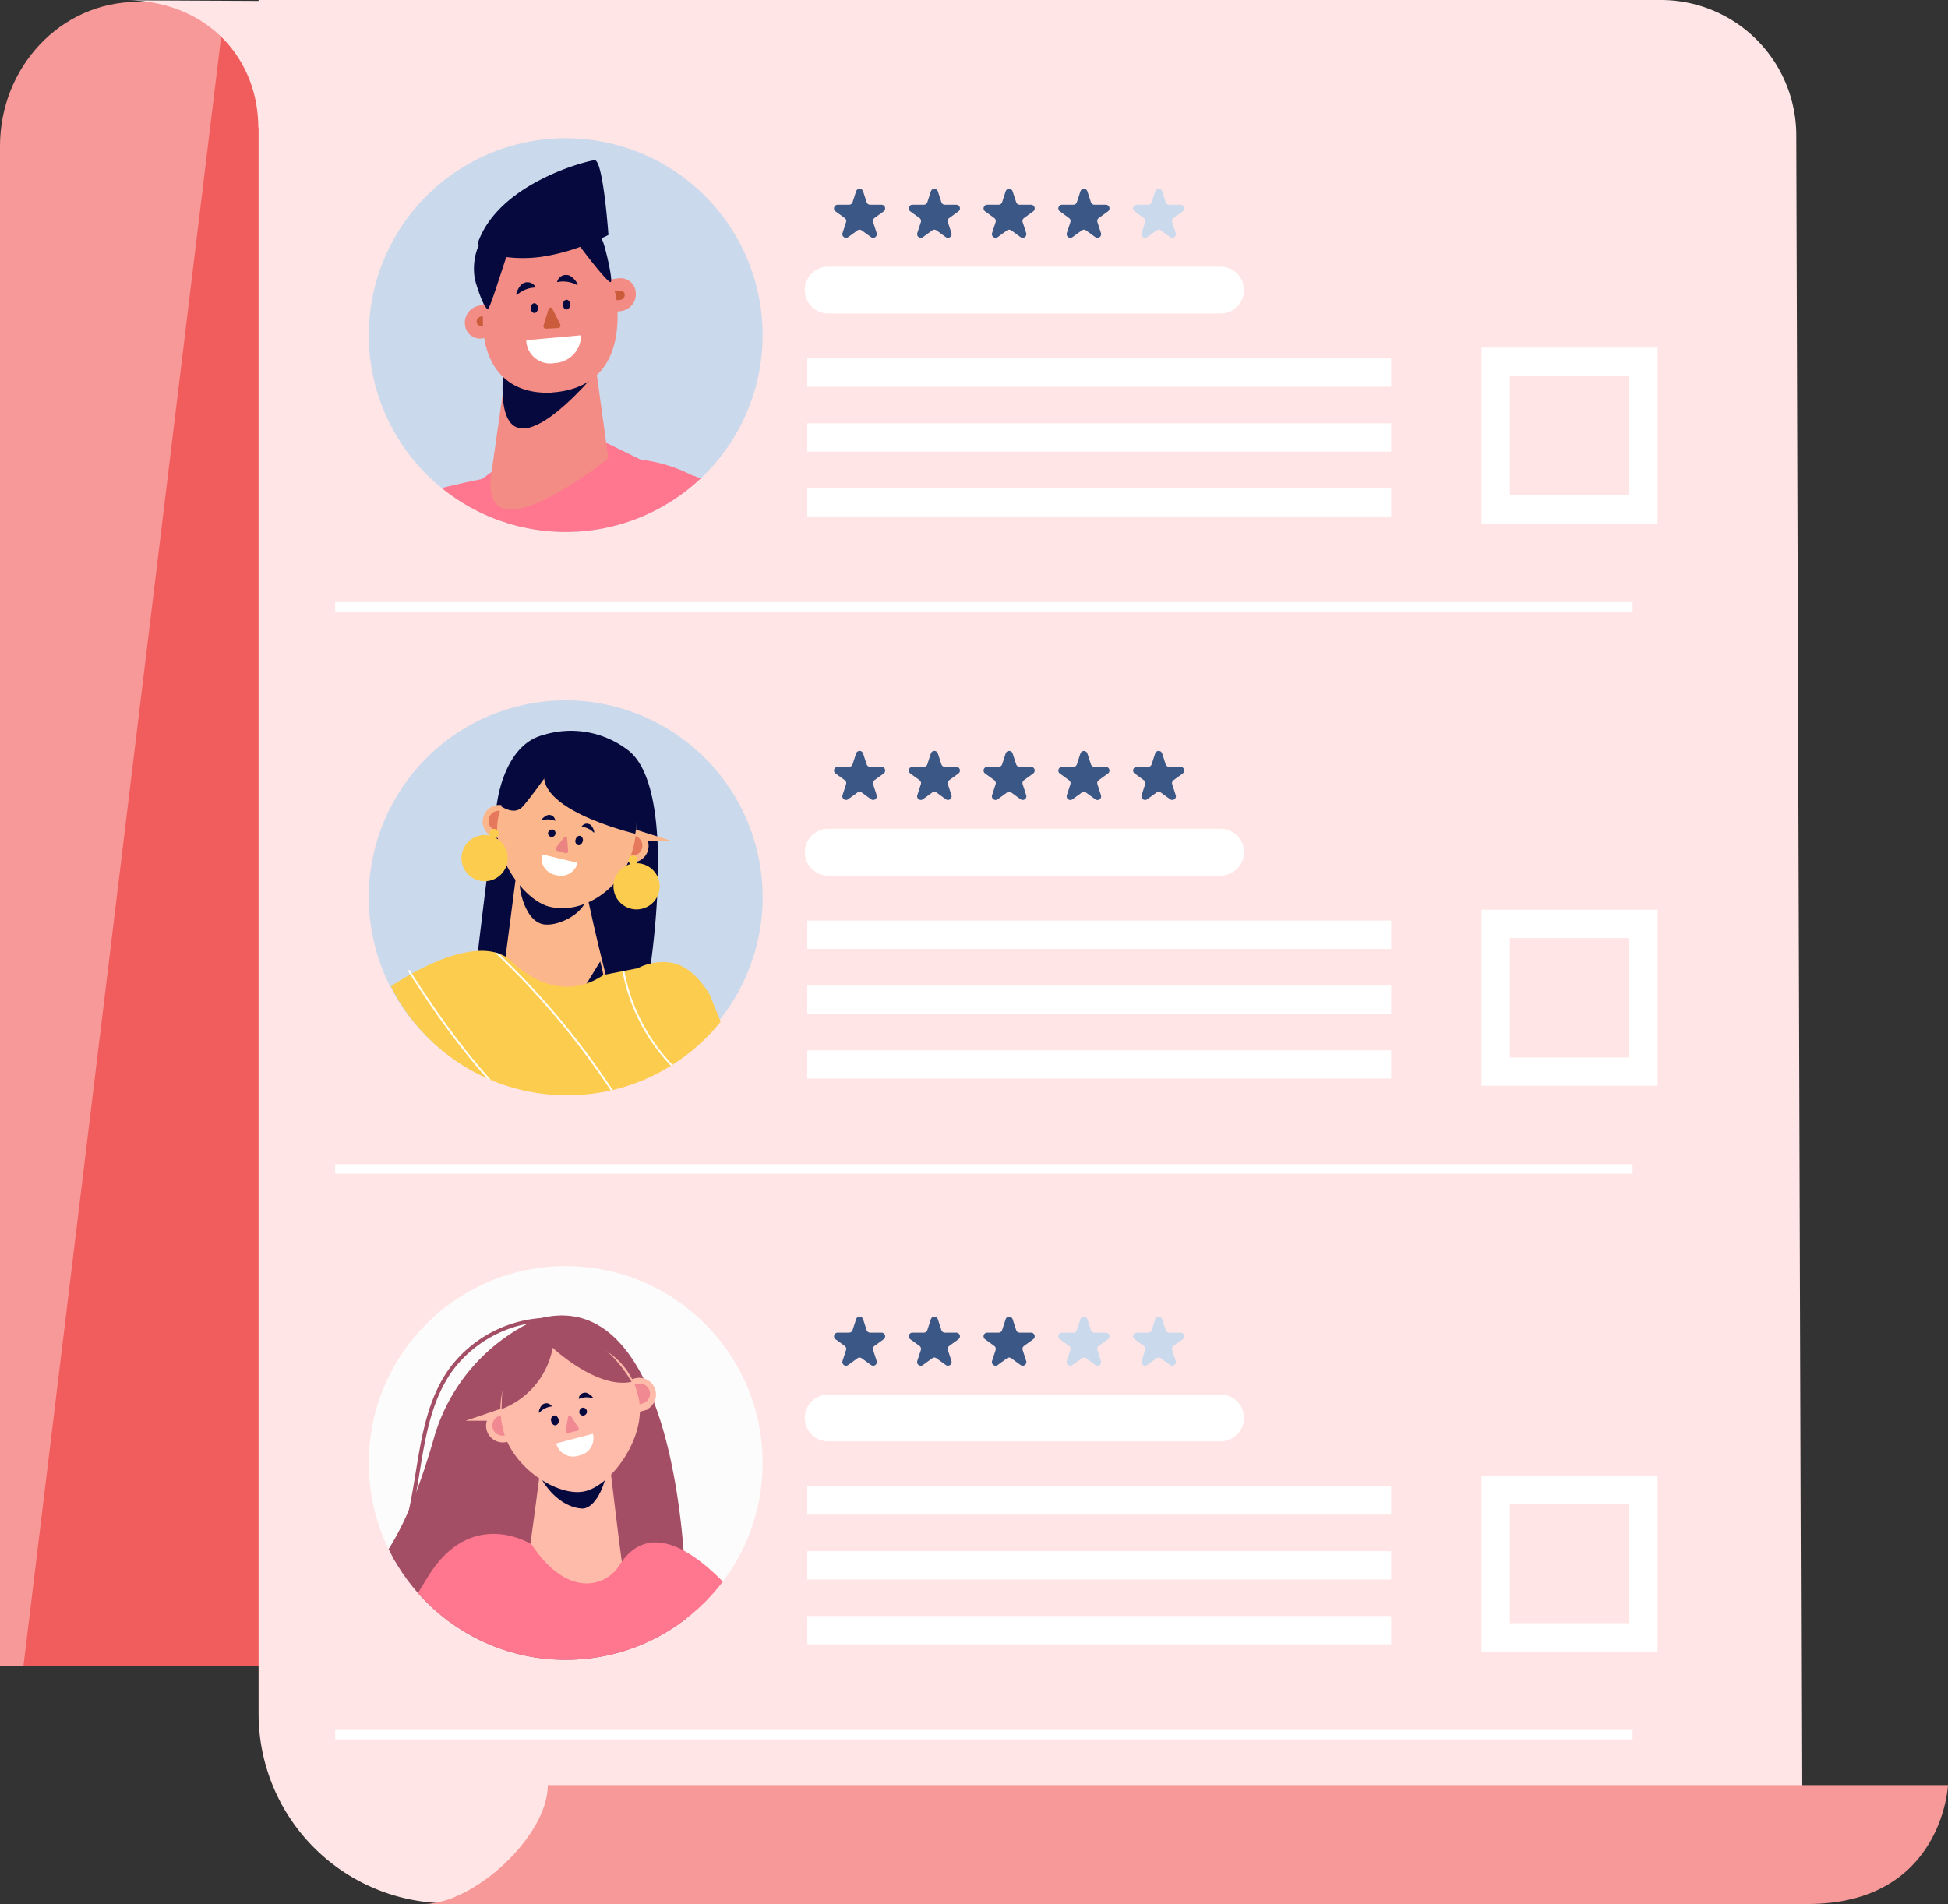
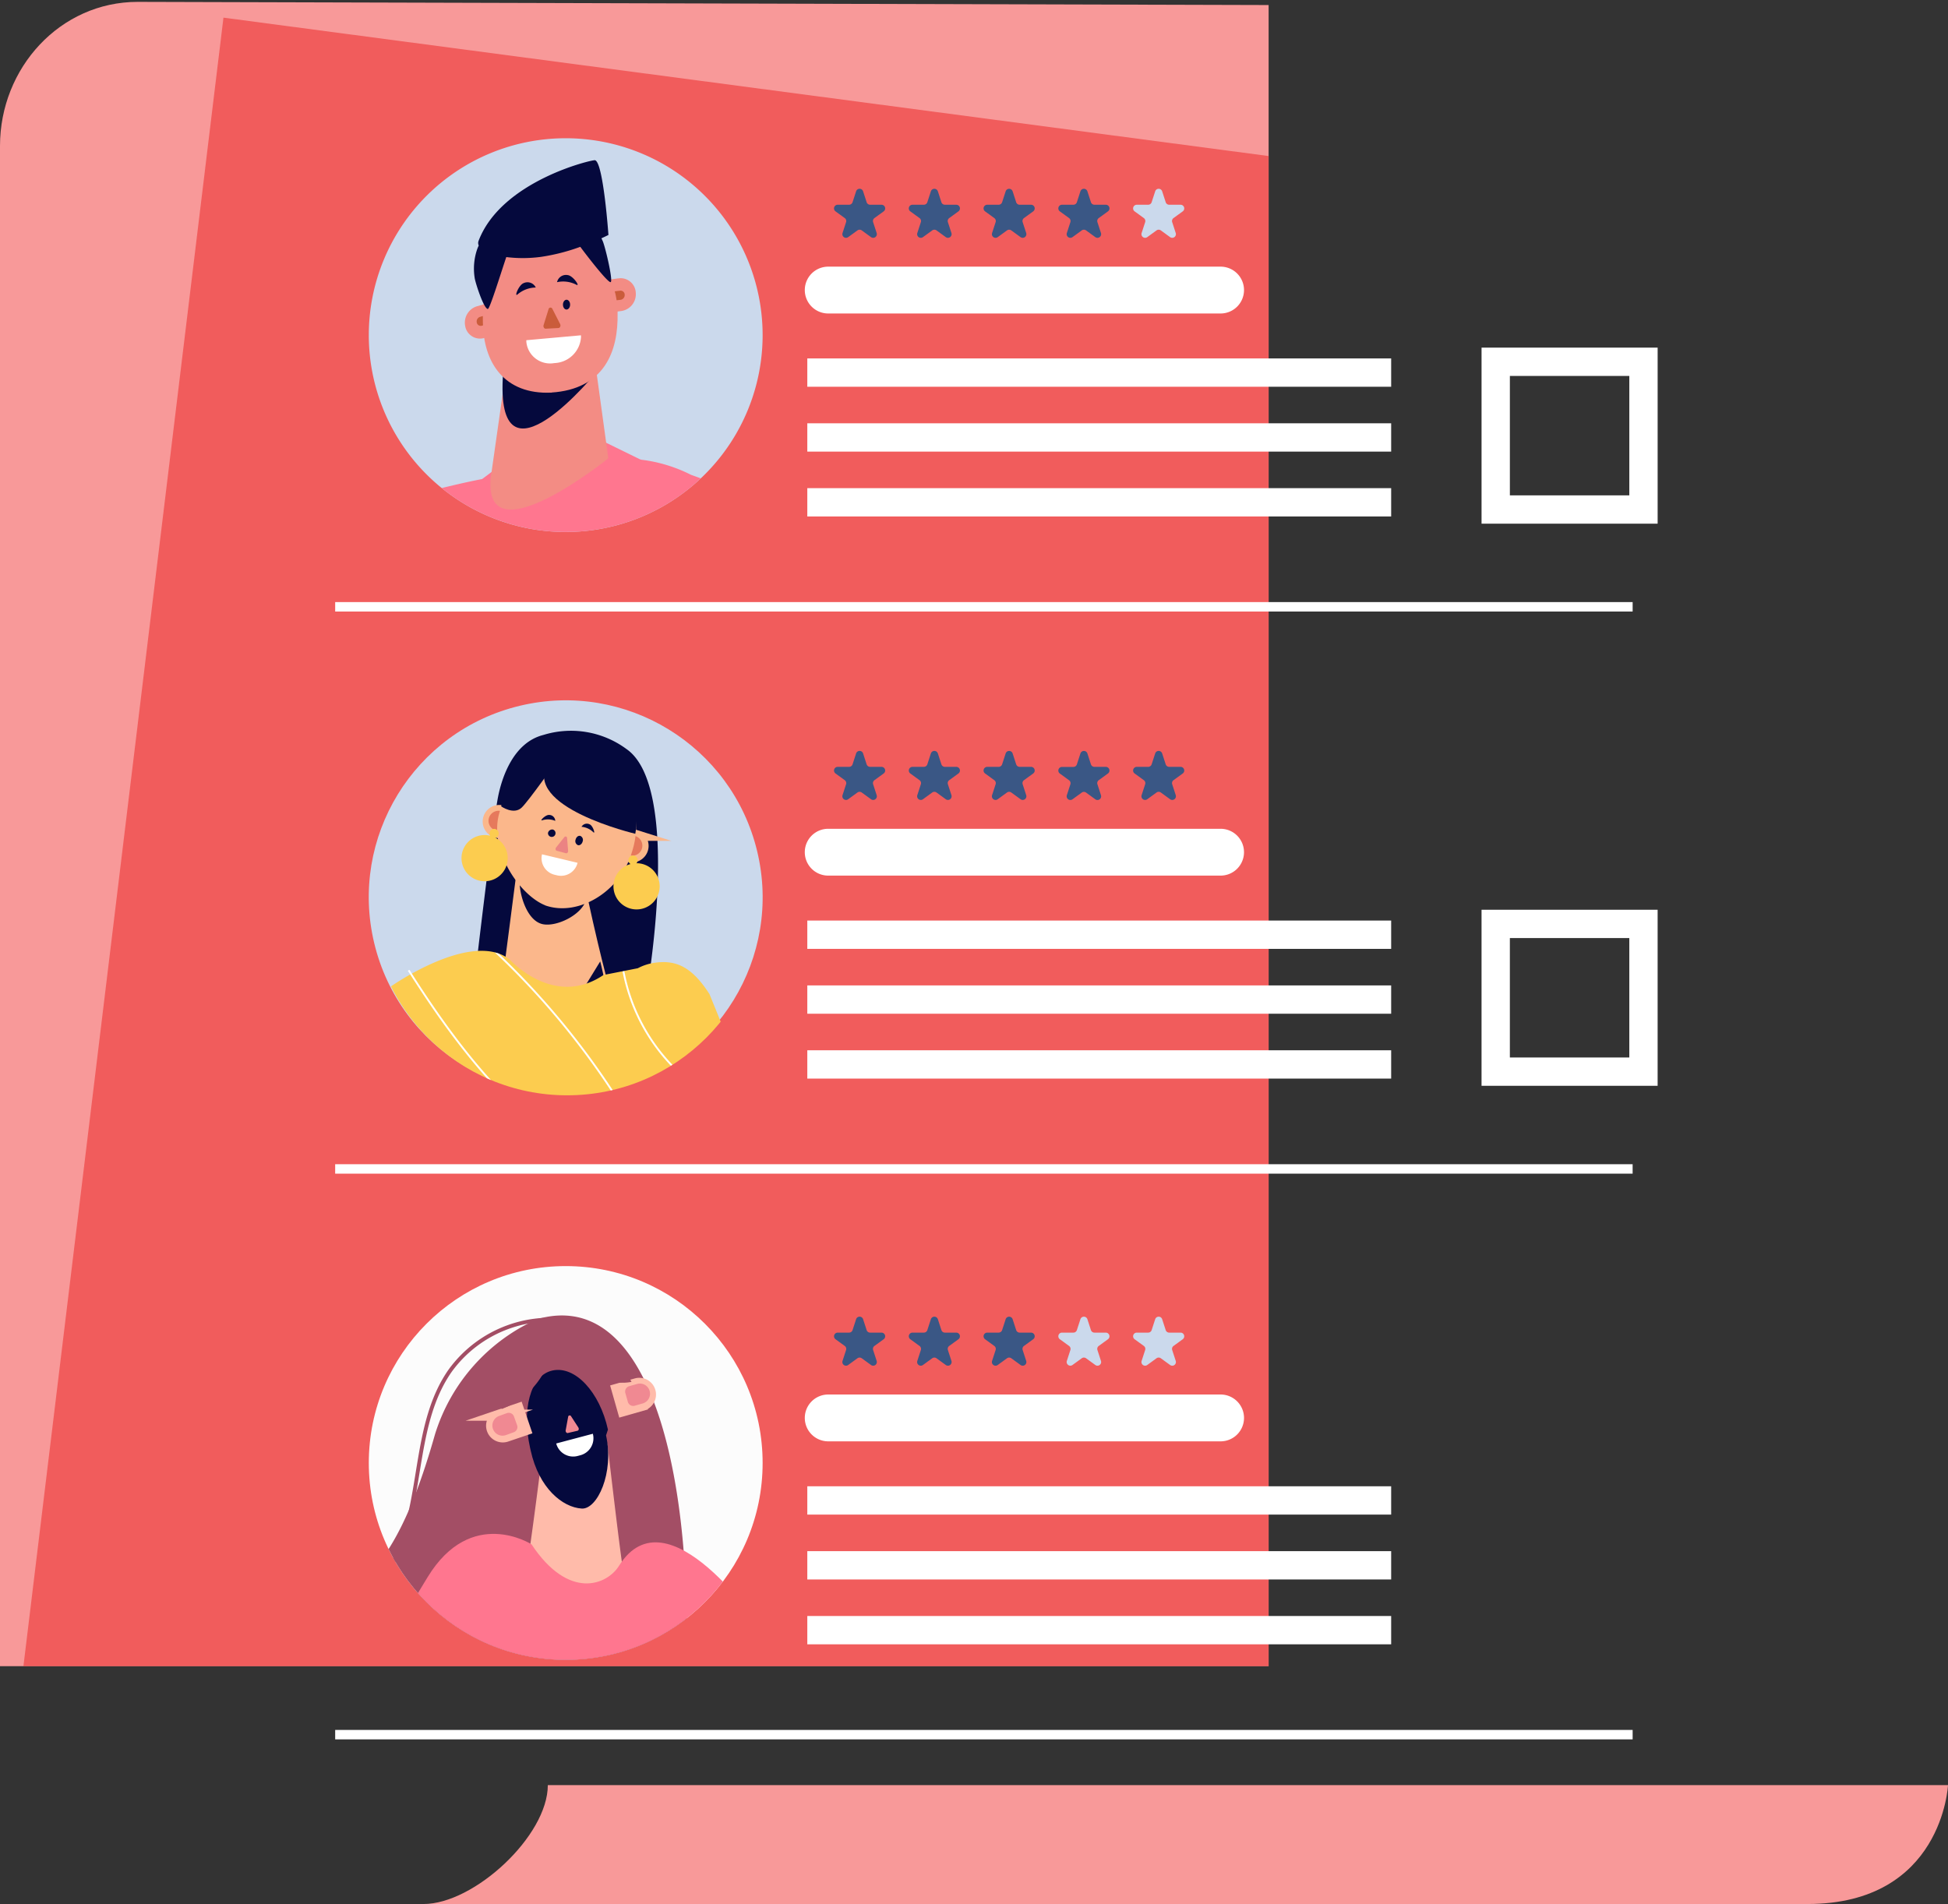
<svg xmlns="http://www.w3.org/2000/svg" width="206.383" height="201.762" viewBox="0 0 206.383 201.762">
  <rect x="0" y="0" width="206.383" height="201.762" fill="#333333" stroke="none" />
  <defs>
    <clipPath id="clip-path">
      <path id="Path_666" data-name="Path 666" d="M280.965,131.684A20.862,20.862,0,1,0,260.1,152.547,20.862,20.862,0,0,0,280.965,131.684Z" transform="translate(-239.241 -110.823)" fill="none" />
    </clipPath>
    <clipPath id="clip-path-2">
      <circle id="Ellipse_308" data-name="Ellipse 308" cx="20.862" cy="20.862" r="20.862" fill="none" />
    </clipPath>
    <clipPath id="clip-path-3">
      <path id="Path_697" data-name="Path 697" d="M281.223,278.351l-5.266-12.958c-1.818-2.829-3.485-3.643-5.746-3.33a5.419,5.419,0,0,0-1.849.588l-3.639.717c-5.261,3.566-9.938-1.643-9.938-1.643-4.026-3.178-14.087,2.89-14.087,2.89l2.433,5.586s3.708,13.879,3.732,14.347c.229,4.355-.05,11.927.01,11.812s23.411,3,23.591,2.657.212-2.966.636-12.5c.056-1.253.079-2.493.078-3.713Z" transform="translate(-240.698 -260.805)" fill="none" />
    </clipPath>
  </defs>
  <g id="Group_528" data-name="Group 528" transform="translate(-171.184 -85.308)">
    <g id="Group_472" data-name="Group 472" transform="translate(171.184 85.506)">
      <path id="Path_644" data-name="Path 644" d="M305.59,262.016H171.184v-161.1c0-8.244,6.347-15.263,14.591-15.263l119.815.336Z" transform="translate(-171.184 -85.653)" fill="#f89999" />
      <path id="Path_645" data-name="Path 645" d="M175.507,263.256H307.431V103.232L196.7,88.566Z" transform="translate(-173.025 -86.894)" fill="#ec3d3d" opacity="0.65" />
    </g>
    <g id="Group_527" data-name="Group 527" transform="translate(184.421 85.308)">
-       <path id="Path_646" data-name="Path 646" d="M371.313,99.661A14.353,14.353,0,0,0,356.96,85.308H208.4v.1l-14.165-.072c8.655,0,14.13,6.11,14.13,13.491l.034-.041V266.9A20.094,20.094,0,0,0,228.5,286.994H337.44l34.463-.479Z" transform="translate(-194.24 -85.308)" fill="#ffe5e5" />
      <g id="Group_487" data-name="Group 487" transform="translate(22.274 14.649)">
        <g id="Group_485" data-name="Group 485" transform="translate(3.562)">
          <path id="Path_647" data-name="Path 647" d="M280.965,131.684A20.862,20.862,0,1,0,260.1,152.547,20.862,20.862,0,0,0,280.965,131.684Z" transform="translate(-239.241 -110.823)" fill="#cbd9ec" />
          <g id="Group_484" data-name="Group 484">
            <g id="Group_483" data-name="Group 483" clip-path="url(#clip-path)">
              <g id="Group_482" data-name="Group 482" transform="translate(-13.605 2.328)">
                <g id="Group_474" data-name="Group 474" transform="translate(0 8.023)">
                  <path id="Path_648" data-name="Path 648" d="M357.1,145.959c.213-1.291.321-2.071.321-2.071s.824-7.478-2.446-12.338c-.479-.712,1.03,1.5,1.03,1.5a24.425,24.425,0,0,0-2.659-3.372c-.518-.252,1.431,3.229,1.431,3.229s-2.156-3.717-2.783-3.669,1.076,4.349,1.076,4.349-1.308-4.732-1.937-4.734c-.7,0,.417,11.141-.8,9.825-.405-.438-2.181-3.483-3.081-3.3s3.31,7.035,3.31,7.035h0a1.17,1.17,0,0,1-.088.761Z" transform="translate(-271.581 -128.854)" fill="#f38c84" />
                  <g id="Group_473" data-name="Group 473" transform="translate(0 14.097)">
                    <path id="Path_649" data-name="Path 649" d="M293.849,153.409l-3.049,8.025c-2.078,5.183-7.3,10.529-12.116,8.779l-15.4-5.587a15.836,15.836,0,0,0-5.27-1.6c-.108-.038-.171-.059-.171-.059l-4.217-2.066-9.208,1.74-3.264,2.434c-8.2,1.569-25.606,7.082-25.606,7.082a32.309,32.309,0,0,1,6.7,7.184s-.676,1.107-1.617,2.656c2.463,3.1,5.194,6.3,9.548,8.2,1,.437,3.027.917,4.267,1.294l-3.125,32.393,33.932.547s5.173-23.047,6.163-37.786l.605.228c7.919,2.779,16.639-.043,22.631-6.821,4.89-5.53,7.3-23.273,7.3-23.273Z" transform="translate(-215.544 -153.409)" fill="#ff768f" />
                    <path id="Path_650" data-name="Path 650" d="M238.218,210.725c-1.24-.377-3.271-.857-4.267-1.294-4.354-1.908-7.085-5.1-9.548-8.2.942-1.548,1.617-2.656,1.617-2.656Z" transform="translate(-219.317 -172.643)" fill="#ff768f" opacity="0.2" />
                    <path id="Path_651" data-name="Path 651" d="M296.561,211.358l-21.983,37.607,15.816.145S295.787,224.116,296.561,211.358Z" transform="translate(-240.685 -178.088)" fill="#ff768f" opacity="0.2" />
                    <line id="Line_383" data-name="Line 383" x2="8.913" y2="4.13" transform="translate(76.5 4.793)" fill="#ff768f" />
                  </g>
                </g>
                <g id="Group_481" data-name="Group 481" transform="translate(24.348)">
                  <g id="Group_475" data-name="Group 475" transform="translate(2.138 10.88)">
                    <path id="Path_652" data-name="Path 652" d="M272.794,152.448l1.378,10.021s-13.241,10.673-12.462,2.091l1.676-11.76Z" transform="translate(-261.677 -141.758)" fill="#f38c84" />
                    <path id="Path_653" data-name="Path 653" d="M272.87,134.146l1.16,11.071s-11.021,13.656-10.052.309l2.342-11.7Z" transform="translate(-262.632 -133.829)" fill="#05093d" />
                  </g>
                  <g id="Group_480" data-name="Group 480">
                    <g id="Group_478" data-name="Group 478" transform="translate(0 6.435)">
                      <g id="Group_476" data-name="Group 476" transform="translate(0 9.048)">
                        <path id="Path_654" data-name="Path 654" d="M258.82,142.387l1.912-.539.445,2.279-1.912.539a1.029,1.029,0,0,1-1.289-.839h0A1.252,1.252,0,0,1,258.82,142.387Z" transform="translate(-257.953 -141.848)" fill="#f38c84" stroke="#f38c84" stroke-miterlimit="10" stroke-width="1.13" />
                        <path id="Path_655" data-name="Path 655" d="M259.5,143.625l.79-.223.184.941-.789.223a.425.425,0,0,1-.532-.347h0A.516.516,0,0,1,259.5,143.625Z" transform="translate(-258.458 -142.51)" fill="#ca5c3b" />
                      </g>
                      <g id="Group_477" data-name="Group 477" transform="translate(13.864 6.631)">
                        <path id="Path_656" data-name="Path 656" d="M284.21,139.985l-1.949.265-.161-2.339,1.949-.265a1.049,1.049,0,0,1,1.167,1.022h0A1.231,1.231,0,0,1,284.21,139.985Z" transform="translate(-282.101 -137.637)" fill="#f38c84" stroke="#f38c84" stroke-miterlimit="10" stroke-width="1.13" />
                        <path id="Path_657" data-name="Path 657" d="M285.037,138.954l-.805.095.052.967.805-.095a.507.507,0,0,0,.423-.537h0A.434.434,0,0,0,285.037,138.954Z" transform="translate(-283.009 -138.196)" fill="#ca5c3b" />
                      </g>
                      <path id="Path_658" data-name="Path 658" d="M267.942,143.706l-.042.011c-4.6.193-6.549-2.9-6.625-6.817l-.006-.3c-.075-3.915,2.049-10.176,5.677-10.462l-.01-.041c3.628-.285,7.4,5.555,7.472,9.471l.006.3C274.489,139.783,273.1,143.374,267.942,143.706Z" transform="translate(-259.364 -126.087)" fill="#f38c84" stroke="#f38c84" stroke-miterlimit="10" stroke-width="1.13" />
                    </g>
                    <g id="Group_479" data-name="Group 479" transform="translate(4.883 12.165)">
                      <path id="Path_659" data-name="Path 659" d="M271.278,150.141h-.005a2.526,2.526,0,0,1-2.959-2.236l-.005-.188,5.789-.52.005.189A2.936,2.936,0,0,1,271.278,150.141Z" transform="translate(-267.247 -140.808)" fill="#fff" />
-                       <path id="Path_660" data-name="Path 660" d="M269.89,141.791c0,.286-.168.518-.377.519s-.38-.23-.381-.516.168-.518.377-.52S269.889,141.5,269.89,141.791Z" transform="translate(-267.597 -138.285)" fill="#05093d" />
                      <path id="Path_661" data-name="Path 661" d="M275.828,141.152c0,.286-.172.518-.381.518s-.378-.234-.377-.521.172-.519.381-.518S275.83,140.865,275.828,141.152Z" transform="translate(-270.126 -138.011)" fill="#05093d" />
                      <path id="Path_662" data-name="Path 662" d="M273.061,144.247l-1.346.071c-.166.009-.287-.195-.228-.383l.524-1.679a.212.212,0,0,1,.406-.04l.821,1.608C273.332,144.005,273.234,144.237,273.061,144.247Z" transform="translate(-268.594 -138.629)" fill="#ca5c3b" />
                      <path id="Path_663" data-name="Path 663" d="M266.59,138.7c-.373.322.116-1,.65-1.2a.973.973,0,0,1,1.284.468A3.035,3.035,0,0,0,266.59,138.7Z" transform="translate(-266.459 -136.642)" fill="#05093d" />
                      <path id="Path_664" data-name="Path 664" d="M276.029,137.1c.436.23-.34-.946-.906-1.021a.971.971,0,0,0-1.144.748A3.037,3.037,0,0,1,276.029,137.1Z" transform="translate(-269.661 -136.068)" fill="#05093d" />
                    </g>
                    <path id="Path_665" data-name="Path 665" d="M272.289,123.447c-.044-.1-.091-.2-.137-.293.466-.212.744-.354.744-.354s-.547-7.8-1.436-7.921c-.349-.047-9.91,2.2-12.322,8.546a.616.616,0,0,0,.017.493c-.06.127-.116.255-.164.388a6.329,6.329,0,0,0-.265,3.059c.068.481.942,3.234,1.391,3.278.2.02,1.3-3.541,1.955-5.5a14.422,14.422,0,0,0,3.678-.022,20.955,20.955,0,0,0,4.164-1.064c.923,1.244,2.871,3.731,3.2,3.743S272.579,124.121,272.289,123.447Z" transform="translate(-258.25 -114.879)" fill="#05093d" />
                  </g>
                </g>
              </g>
            </g>
          </g>
        </g>
        <g id="Group_486" data-name="Group 486" transform="translate(52.85 5.359)">
          <path id="Path_667" data-name="Path 667" d="M328.172,120.426l.374,1.151a.389.389,0,0,0,.369.269h1.21a.388.388,0,0,1,.228.7l-.978.711a.387.387,0,0,0-.141.434l.374,1.15a.389.389,0,0,1-.6.435l-.979-.711a.387.387,0,0,0-.456,0l-.979.711a.389.389,0,0,1-.6-.435l.374-1.15a.387.387,0,0,0-.141-.434l-.979-.711a.388.388,0,0,1,.229-.7h1.209a.389.389,0,0,0,.37-.269l.374-1.151A.389.389,0,0,1,328.172,120.426Z" transform="translate(-325.091 -120.158)" fill="#3a5785" />
          <path id="Path_668" data-name="Path 668" d="M341.969,120.426l.374,1.151a.389.389,0,0,0,.369.269h1.21a.388.388,0,0,1,.229.7l-.978.711a.387.387,0,0,0-.141.434l.374,1.15a.389.389,0,0,1-.6.435l-.979-.711a.387.387,0,0,0-.456,0l-.978.711a.389.389,0,0,1-.6-.435l.374-1.15a.389.389,0,0,0-.141-.434l-.979-.711a.388.388,0,0,1,.228-.7h1.21a.389.389,0,0,0,.369-.269l.374-1.151A.389.389,0,0,1,341.969,120.426Z" transform="translate(-330.967 -120.158)" fill="#3a5785" />
          <path id="Path_669" data-name="Path 669" d="M355.767,120.426l.374,1.151a.389.389,0,0,0,.369.269h1.21a.388.388,0,0,1,.228.7l-.978.711a.389.389,0,0,0-.141.434l.374,1.15a.389.389,0,0,1-.6.435l-.978-.711a.387.387,0,0,0-.456,0l-.979.711a.389.389,0,0,1-.6-.435l.374-1.15a.387.387,0,0,0-.141-.434l-.978-.711a.388.388,0,0,1,.229-.7h1.209a.389.389,0,0,0,.37-.269l.374-1.151A.389.389,0,0,1,355.767,120.426Z" transform="translate(-336.843 -120.158)" fill="#3a5785" />
          <path id="Path_670" data-name="Path 670" d="M369.564,120.426l.374,1.151a.389.389,0,0,0,.37.269h1.209a.388.388,0,0,1,.229.7l-.979.711a.387.387,0,0,0-.141.434l.374,1.15a.389.389,0,0,1-.6.435l-.979-.711a.387.387,0,0,0-.456,0l-.978.711a.389.389,0,0,1-.6-.435l.374-1.15a.389.389,0,0,0-.141-.434l-.978-.711a.388.388,0,0,1,.228-.7h1.21a.389.389,0,0,0,.369-.269l.374-1.151A.389.389,0,0,1,369.564,120.426Z" transform="translate(-342.719 -120.158)" fill="#3a5785" />
          <path id="Path_671" data-name="Path 671" d="M383.361,120.426l.374,1.151a.39.39,0,0,0,.37.269h1.209a.388.388,0,0,1,.229.7l-.978.711a.388.388,0,0,0-.141.434l.374,1.15a.389.389,0,0,1-.6.435l-.978-.711a.388.388,0,0,0-.457,0l-.978.711a.389.389,0,0,1-.6-.435l.374-1.15a.388.388,0,0,0-.141-.434l-.978-.711a.388.388,0,0,1,.228-.7h1.21a.389.389,0,0,0,.369-.269l.374-1.151A.388.388,0,0,1,383.361,120.426Z" transform="translate(-348.595 -120.158)" fill="#cbd9ec" />
        </g>
        <path id="Rectangle_1548" data-name="Rectangle 1548" d="M2.481,0H44.052a2.481,2.481,0,0,1,2.481,2.481v0a2.482,2.482,0,0,1-2.482,2.482H2.481A2.481,2.481,0,0,1,0,2.482v0A2.481,2.481,0,0,1,2.481,0Z" transform="translate(49.754 13.607)" fill="#fff" />
        <rect id="Rectangle_1549" data-name="Rectangle 1549" width="15.655" height="15.655" transform="translate(122.954 23.688)" fill="none" stroke="#fff" stroke-miterlimit="10" stroke-width="3" />
        <line id="Line_384" data-name="Line 384" x2="137.461" transform="translate(0 49.652)" fill="none" stroke="#fff" stroke-miterlimit="10" stroke-width="1" />
        <line id="Line_385" data-name="Line 385" x2="61.858" transform="translate(50.02 24.833)" fill="none" stroke="#fff" stroke-miterlimit="10" stroke-width="3" />
        <line id="Line_386" data-name="Line 386" x2="61.858" transform="translate(50.02 31.706)" fill="none" stroke="#fff" stroke-miterlimit="10" stroke-width="3" />
        <line id="Line_387" data-name="Line 387" x2="61.858" transform="translate(50.02 38.579)" fill="none" stroke="#fff" stroke-miterlimit="10" stroke-width="3" />
      </g>
      <g id="Group_511" data-name="Group 511" transform="translate(21.543 69.922)">
        <g id="Group_509" data-name="Group 509" transform="translate(0 0)">
          <circle id="Ellipse_307" data-name="Ellipse 307" cx="20.862" cy="20.862" r="20.862" transform="translate(0 9.737) rotate(-13.496)" fill="#cbd9ec" />
          <g id="Group_508" data-name="Group 508" transform="translate(4.445 4.42)">
            <g id="Group_507" data-name="Group 507" clip-path="url(#clip-path-2)">
              <g id="Group_506" data-name="Group 506" transform="translate(0.684 3.116)">
                <g id="Group_505" data-name="Group 505">
                  <g id="Group_499" data-name="Group 499" transform="translate(8.985)">
                    <g id="Group_488" data-name="Group 488" transform="translate(1.508)">
                      <path id="Path_672" data-name="Path 672" d="M261.353,227.139c.4-1.976,1.592-5.679,4.786-6.49a9.891,9.891,0,0,1,8.816,1.5c5.811,4.035,2.26,24.859,2.26,24.859s-2.191,4.745-18.242-1.453C258.974,245.558,260.82,229.752,261.353,227.139Z" transform="translate(-258.974 -220.226)" fill="#05093d" />
                    </g>
                    <g id="Group_489" data-name="Group 489" transform="translate(4.824 14.128)">
                      <path id="Path_673" data-name="Path 673" d="M266.435,245.3s-1.533,11.947-1.685,12.907c0,0,5.178,6.175,10.475.865,0,0-.9-2.9-2.526-10.357Z" transform="translate(-264.75 -245.033)" fill="#fbb78b" stroke="#fbb78b" stroke-linecap="round" stroke-linejoin="round" stroke-width="1.204" />
                      <path id="Path_674" data-name="Path 674" d="M274.966,269.287s-.5,2.533,4.793-2.778c0,0-.435-2.4-.79-3.751Z" transform="translate(-269.096 -252.467)" fill="#05093d" />
                      <path id="Path_675" data-name="Path 675" d="M274.093,248.625c-.431,1.562-3.1,2.866-4.577,2.553-1.8-.382-2.6-3.587-2.427-4.91.142-1.113,3.223-1.711,4.677-1.31A3.253,3.253,0,0,1,274.093,248.625Z" transform="translate(-265.737 -244.833)" fill="#05093d" />
                    </g>
                    <g id="Group_494" data-name="Group 494" transform="translate(2.826 3.468)">
                      <g id="Group_492" data-name="Group 492">
                        <g id="Group_490" data-name="Group 490" transform="translate(0 4.957)">
                          <path id="Path_676" data-name="Path 676" d="M262.647,234.917l2.074.362-.4,2.312-2.074-.362a1.174,1.174,0,0,1-.954-1.358h0A1.173,1.173,0,0,1,262.647,234.917Z" transform="translate(-261.271 -234.899)" fill="#fbb78b" stroke="#fbb78b" stroke-miterlimit="10" stroke-width="1.171" />
                          <path id="Path_677" data-name="Path 677" d="M262.915,235.971l.857.149-.167.955-.857-.15a.485.485,0,0,1-.394-.561h0A.484.484,0,0,1,262.915,235.971Z" transform="translate(-261.73 -235.352)" fill="#e6795c" stroke="#e6795c" stroke-miterlimit="10" stroke-width="1.159" />
                        </g>
                        <g id="Group_491" data-name="Group 491" transform="translate(12.882 6.955)">
                          <path id="Path_678" data-name="Path 678" d="M285.717,241.251l-2.008-.632.7-2.238,2.008.632a1.173,1.173,0,0,1,.767,1.471h0A1.174,1.174,0,0,1,285.717,241.251Z" transform="translate(-283.709 -238.38)" fill="#fbb78b" stroke="#fbb78b" stroke-miterlimit="10" stroke-width="1.171" />
                          <path id="Path_679" data-name="Path 679" d="M287.3,240.387l-.824-.275-.307.919.824.274a.483.483,0,0,0,.613-.306h0A.484.484,0,0,0,287.3,240.387Z" transform="translate(-284.757 -239.118)" fill="#e6795c" stroke="#e6795c" stroke-miterlimit="10" stroke-width="1.159" />
                        </g>
                        <path id="Path_680" data-name="Path 680" d="M273.094,226.6h0c3.727,1.182,5.192,5.062,4.01,8.789l-.09.285c-1.182,3.727-5.187,6.12-8.3,5.077l-.024-.015c-2.429-.942-5.672-5.506-4.49-9.232l.09-.285A7,7,0,0,1,273.094,226.6Z" transform="translate(-262.412 -226.266)" fill="#fbb78b" stroke="#fbb78b" stroke-miterlimit="10" stroke-width="1.171" />
                      </g>
                      <g id="Group_493" data-name="Group 493" transform="translate(5.642 5.429)">
                        <path id="Path_681" data-name="Path 681" d="M272.5,245.156l.273.065a1.8,1.8,0,0,0,2.163-1.33h0l-3.766-.9h0A1.8,1.8,0,0,0,272.5,245.156Z" transform="translate(-271.108 -238.818)" fill="#fff" />
                        <path id="Path_682" data-name="Path 682" d="M277.389,239.981a.46.46,0,0,0,.256.584c.207.05.428-.131.494-.4a.46.46,0,0,0-.256-.584C277.676,239.527,277.455,239.708,277.389,239.981Z" transform="translate(-273.77 -237.36)" fill="#05093d" />
                        <path id="Path_683" data-name="Path 683" d="M272.287,238.775a.4.4,0,1,0,.522-.366A.46.46,0,0,0,272.287,238.775Z" transform="translate(-271.592 -236.86)" fill="#05093d" />
                        <path id="Path_684" data-name="Path 684" d="M273.826,241.21l.981.267c.121.033.244-.1.231-.254l-.11-1.355a.159.159,0,0,0-.293-.094l-.87,1.088C273.666,240.985,273.7,241.177,273.826,241.21Z" transform="translate(-272.21 -237.416)" fill="#eb8383" />
                        <path id="Path_685" data-name="Path 685" d="M271.182,236.289c-.315.1.336-.583.718-.566a.65.65,0,0,1,.665.628A2.032,2.032,0,0,0,271.182,236.289Z" transform="translate(-271.099 -235.722)" fill="#05093d" />
                        <path id="Path_686" data-name="Path 686" d="M279.751,238.25c.234.233-.032-.673-.378-.832a.649.649,0,0,0-.878.253A2.03,2.03,0,0,1,279.751,238.25Z" transform="translate(-274.248 -236.413)" fill="#05093d" />
                      </g>
                    </g>
                    <g id="Group_495" data-name="Group 495" transform="translate(4.207 1.544)">
                      <path id="Path_687" data-name="Path 687" d="M270.827,224.758c-2.82,4.673,9.242,7.505,9.242,7.505s1.919-9.072-8.124-9.336C265.457,222.757,271.1,224.3,270.827,224.758Z" transform="translate(-265.863 -222.914)" fill="#05093d" />
                      <path id="Path_688" data-name="Path 688" d="M269.5,225.7s-2.915,4.141-3.655,4.847c-.845.807-2.166-.127-2.166-.127S264.1,223.948,269.5,225.7Z" transform="translate(-263.676 -223.971)" fill="#05093d" />
                    </g>
                    <g id="Group_498" data-name="Group 498" transform="translate(0 10.376)">
                      <g id="Group_496" data-name="Group 496" transform="translate(16.099 2.825)">
-                         <path id="Path_689" data-name="Path 689" d="M289.286,247.083a2.448,2.448,0,1,1-2.448-2.448A2.448,2.448,0,0,1,289.286,247.083Z" transform="translate(-284.389 -243.822)" fill="#fccc4f" />
+                         <path id="Path_689" data-name="Path 689" d="M289.286,247.083a2.448,2.448,0,1,1-2.448-2.448A2.448,2.448,0,0,1,289.286,247.083" transform="translate(-284.389 -243.822)" fill="#fccc4f" />
                        <path id="Path_690" data-name="Path 690" d="M288.125,243.709a.49.49,0,1,1-.49-.49A.491.491,0,0,1,288.125,243.709Z" transform="translate(-285.562 -243.219)" fill="#fccc4f" />
                      </g>
                      <g id="Group_497" data-name="Group 497">
                        <path id="Path_691" data-name="Path 691" d="M260.942,243.061a2.448,2.448,0,1,1-.966-3.325A2.449,2.449,0,0,1,260.942,243.061Z" transform="translate(-256.348 -238.781)" fill="#fccc4f" />
                        <path id="Path_692" data-name="Path 692" d="M262.43,239.025a.491.491,0,1,1-.193-.667A.49.49,0,0,1,262.43,239.025Z" transform="translate(-258.547 -238.298)" fill="#fccc4f" />
                      </g>
                    </g>
                  </g>
                  <g id="Group_504" data-name="Group 504" transform="translate(0 23.297)">
                    <g id="Group_503" data-name="Group 503">
                      <path id="Path_693" data-name="Path 693" d="M282.3,278.351l-5.266-12.958c-1.818-2.829-3.485-3.643-5.746-3.33a5.419,5.419,0,0,0-1.849.588l-3.639.717c-5.261,3.566-9.938-1.643-9.938-1.643-4.026-3.178-12.634,2.89-12.634,2.89l.98,5.586s3.708,13.879,3.732,14.347c.229,4.355-.05,11.927.01,11.812s23.411,3,23.591,2.657.212-2.966.636-12.5c.056-1.253.079-2.493.078-3.713Z" transform="translate(-241.776 -260.805)" fill="#fccc4f" />
                      <g id="Group_502" data-name="Group 502">
                        <g id="Group_501" data-name="Group 501" clip-path="url(#clip-path-3)">
                          <g id="Group_500" data-name="Group 500" transform="translate(0.089 -7.585)">
                            <path id="Path_694" data-name="Path 694" d="M260.523,308.15a56.837,56.837,0,0,1-9.95-9.607,22.965,22.965,0,0,1-5.022-12.695c4.245,1.827,8.579,3.712,11.976,6.846a34.3,34.3,0,0,1,5.435,6.876c2.389,3.732,4.571,7.7,5.432,12.045" transform="translate(-242.854 -263.885)" fill="none" stroke="#fff" stroke-miterlimit="10" stroke-width="0.196" />
                            <path id="Path_695" data-name="Path 695" d="M240.853,251.9c3.78,6.237,7.66,12.48,12.652,17.8s11.219,9.706,18.315,11.384A82.662,82.662,0,0,0,248.687,251.2a23.038,23.038,0,0,0-5.64-3.61" transform="translate(-240.853 -247.593)" fill="none" stroke="#fff" stroke-miterlimit="10" stroke-width="0.196" />
                            <path id="Path_696" data-name="Path 696" d="M286.235,264.589a19.676,19.676,0,0,0,6.389,11.179,15.577,15.577,0,0,0,12.2,3.614" transform="translate(-260.18 -254.831)" fill="none" stroke="#fff" stroke-miterlimit="10" stroke-width="0.196" />
                          </g>
                        </g>
                      </g>
                    </g>
                  </g>
                </g>
              </g>
            </g>
          </g>
        </g>
        <g id="Group_510" data-name="Group 510" transform="translate(53.581 9.652)">
          <path id="Path_698" data-name="Path 698" d="M328.172,224.179l.374,1.151a.388.388,0,0,0,.369.268h1.21a.388.388,0,0,1,.228.7l-.978.711a.387.387,0,0,0-.141.433l.374,1.151a.388.388,0,0,1-.6.434l-.979-.711a.389.389,0,0,0-.456,0l-.979.711a.388.388,0,0,1-.6-.434l.374-1.151a.387.387,0,0,0-.141-.433l-.979-.711a.389.389,0,0,1,.229-.7h1.209a.389.389,0,0,0,.37-.268l.374-1.151A.389.389,0,0,1,328.172,224.179Z" transform="translate(-325.091 -223.911)" fill="#3a5785" />
          <path id="Path_699" data-name="Path 699" d="M341.969,224.179l.374,1.151a.389.389,0,0,0,.369.268h1.21a.388.388,0,0,1,.229.7l-.978.711a.386.386,0,0,0-.141.433l.374,1.151a.388.388,0,0,1-.6.434l-.979-.711a.389.389,0,0,0-.456,0l-.978.711a.388.388,0,0,1-.6-.434l.374-1.151a.388.388,0,0,0-.141-.433l-.979-.711a.389.389,0,0,1,.228-.7h1.21a.388.388,0,0,0,.369-.268l.374-1.151A.389.389,0,0,1,341.969,224.179Z" transform="translate(-330.967 -223.911)" fill="#3a5785" />
          <path id="Path_700" data-name="Path 700" d="M355.767,224.179l.374,1.151a.388.388,0,0,0,.369.268h1.21a.388.388,0,0,1,.228.7l-.978.711a.388.388,0,0,0-.141.433l.374,1.151a.388.388,0,0,1-.6.434l-.978-.711a.389.389,0,0,0-.456,0l-.979.711a.388.388,0,0,1-.6-.434l.374-1.151a.386.386,0,0,0-.141-.433l-.978-.711a.388.388,0,0,1,.229-.7h1.209a.389.389,0,0,0,.37-.268l.374-1.151A.389.389,0,0,1,355.767,224.179Z" transform="translate(-336.843 -223.911)" fill="#3a5785" />
          <path id="Path_701" data-name="Path 701" d="M369.564,224.179l.374,1.151a.388.388,0,0,0,.37.268h1.209a.389.389,0,0,1,.229.7l-.979.711a.387.387,0,0,0-.141.433L371,228.6a.388.388,0,0,1-.6.434l-.979-.711a.389.389,0,0,0-.456,0l-.978.711a.389.389,0,0,1-.6-.434l.374-1.151a.388.388,0,0,0-.141-.433l-.978-.711a.388.388,0,0,1,.228-.7h1.21a.388.388,0,0,0,.369-.268l.374-1.151A.389.389,0,0,1,369.564,224.179Z" transform="translate(-342.719 -223.911)" fill="#3a5785" />
          <path id="Path_702" data-name="Path 702" d="M383.361,224.179l.374,1.151a.389.389,0,0,0,.37.268h1.209a.388.388,0,0,1,.229.7l-.978.711a.387.387,0,0,0-.141.433l.374,1.151a.388.388,0,0,1-.6.434l-.978-.711a.39.39,0,0,0-.457,0l-.978.711a.388.388,0,0,1-.6-.434l.374-1.151a.387.387,0,0,0-.141-.433l-.978-.711a.388.388,0,0,1,.228-.7h1.21a.388.388,0,0,0,.369-.268l.374-1.151A.388.388,0,0,1,383.361,224.179Z" transform="translate(-348.595 -223.911)" fill="#3a5785" />
        </g>
        <path id="Rectangle_1550" data-name="Rectangle 1550" d="M2.482,0H44.052a2.481,2.481,0,0,1,2.481,2.481v0a2.481,2.481,0,0,1-2.481,2.481H2.481A2.481,2.481,0,0,1,0,2.482v0A2.482,2.482,0,0,1,2.482,0Z" transform="translate(50.484 17.901)" fill="#fff" />
        <rect id="Rectangle_1551" data-name="Rectangle 1551" width="15.655" height="15.655" transform="translate(123.684 27.981)" fill="none" stroke="#fff" stroke-miterlimit="10" stroke-width="3" />
        <line id="Line_388" data-name="Line 388" x2="137.461" transform="translate(0.73 53.946)" fill="none" stroke="#fff" stroke-miterlimit="10" stroke-width="1" />
        <line id="Line_389" data-name="Line 389" x2="61.858" transform="translate(50.751 29.126)" fill="none" stroke="#fff" stroke-miterlimit="10" stroke-width="3" />
        <line id="Line_390" data-name="Line 390" x2="61.858" transform="translate(50.751 35.999)" fill="none" stroke="#fff" stroke-miterlimit="10" stroke-width="3" />
        <line id="Line_391" data-name="Line 391" x2="61.858" transform="translate(50.751 42.872)" fill="none" stroke="#fff" stroke-miterlimit="10" stroke-width="3" />
      </g>
      <g id="Group_526" data-name="Group 526" transform="translate(22.274 134.163)">
        <g id="Group_524" data-name="Group 524" transform="translate(3.562)">
          <circle id="Ellipse_309" data-name="Ellipse 309" cx="20.862" cy="20.862" r="20.862" fill="#fcfcfc" />
          <g id="Group_523" data-name="Group 523">
            <g id="Group_522" data-name="Group 522" clip-path="url(#clip-path-2)">
              <g id="Group_521" data-name="Group 521" transform="translate(-20.554 5.233)">
                <g id="Group_518" data-name="Group 518">
                  <g id="Group_512" data-name="Group 512">
                    <path id="Path_703" data-name="Path 703" d="M242.558,328.484a19.743,19.743,0,0,0-10.872,12.253c-2.558,9.006-6.121,17.175-12.712,17.661s-13.516,5.138-13.911,6.573,21.244,32.519,39.282,24.855l2.32-16.384.309,12.745s.57,2.387,6.946-1.8S262.259,322.945,242.558,328.484Z" transform="translate(-204.129 -328.107)" fill="#a34e65" />
                    <path id="Path_704" data-name="Path 704" d="M246.3,329.228a13.111,13.111,0,0,0-13.676,5.03c-3.915,5.583-2.846,13.3-5.657,19.511a9.568,9.568,0,0,1-2.272,3.283c-2.039,1.8-4.956,2.191-7.679,2.192s-5.505-.3-8.125.445a10.618,10.618,0,0,0-5.452,3.681" transform="translate(-203.44 -328.422)" fill="none" stroke="#a34e65" stroke-miterlimit="10" stroke-width="0.408" />
                  </g>
                  <g id="Group_513" data-name="Group 513" transform="translate(37.302 5.768)">
                    <path id="Path_705" data-name="Path 705" d="M276.631,352.181s1.444,12.465,1.682,13.415a7.463,7.463,0,0,1-9.268,1.187s.6-3.7,1.568-11.327Z" transform="translate(-268.682 -344.128)" fill="#fba" stroke="#fba" stroke-linecap="round" stroke-linejoin="round" stroke-width="1.212" />
                    <path id="Path_706" data-name="Path 706" d="M271.123,338.218h0c-2.4.528-3.249,4.2-2.372,8.187l.067.3c.875,3.982,3.367,6.016,5.409,6.142,1.64.1,3.452-3.767,2.574-7.756l.2-.614C276.126,340.494,273.524,337.69,271.123,338.218Z" transform="translate(-268.413 -338.154)" fill="#05093d" />
                  </g>
                  <g id="Group_517" data-name="Group 517" transform="translate(33.57 3.221)">
                    <g id="Group_515" data-name="Group 515">
                      <g id="Group_514" data-name="Group 514" transform="translate(0 3.973)">
                        <path id="Path_707" data-name="Path 707" d="M263.474,348.239l2.007-.681-.76-2.238-2.008.682a1.182,1.182,0,0,0-.739,1.5h0A1.182,1.182,0,0,0,263.474,348.239Z" transform="translate(-261.911 -342.632)" fill="#fba" stroke="#fba" stroke-miterlimit="10" stroke-width="1.179" />
                        <path id="Path_708" data-name="Path 708" d="M287.079,340.684l-2.039.58.646,2.274,2.039-.58a1.182,1.182,0,0,0,.814-1.461h0A1.181,1.181,0,0,0,287.079,340.684Z" transform="translate(-271.761 -340.638)" fill="#fba" stroke="#fba" stroke-miterlimit="10" stroke-width="1.179" />
                        <path id="Path_709" data-name="Path 709" d="M288.408,341.717l-.842.239.267.938.842-.239a.487.487,0,0,0,.336-.6h0A.488.488,0,0,0,288.408,341.717Z" transform="translate(-272.837 -341.09)" fill="#f08992" stroke="#f08992" stroke-linecap="round" stroke-linejoin="round" stroke-width="1.175" />
                        <path id="Path_710" data-name="Path 710" d="M263.39,347.4l.824-.3.33.919-.824.3a.487.487,0,0,1-.624-.294h0A.488.488,0,0,1,263.39,347.4Z" transform="translate(-262.403 -343.392)" fill="#f08992" stroke="#f08992" stroke-linecap="round" stroke-linejoin="round" stroke-width="1.175" />
                      </g>
-                       <path id="Path_711" data-name="Path 711" d="M269.5,333.915h0c-3.832.9-5.619,4.6-4.74,8.326l.068.285c.879,3.725,5.576,6.678,8.046,6.009,2.531-.687,6.018-5.5,5.138-9.223l-.067-.285A6.945,6.945,0,0,0,269.5,333.915Z" transform="translate(-263.028 -333.718)" fill="#fba" stroke="#fba" stroke-miterlimit="10" stroke-width="1.163" />
                    </g>
                    <g id="Group_516" data-name="Group 516" transform="translate(4.991 4.96)">
                      <path id="Path_712" data-name="Path 712" d="M276.1,352.291l.281-.075a1.862,1.862,0,0,0,1.322-2.277h0l-3.882,1.03h0A1.862,1.862,0,0,0,276.1,352.291Z" transform="translate(-271.973 -345.586)" fill="#fff" />
-                       <path id="Path_713" data-name="Path 713" d="M278.13,345.756a.416.416,0,1,0,.253-.613A.478.478,0,0,0,278.13,345.756Z" transform="translate(-273.8 -343.539)" fill="#05093d" />
                      <path id="Path_714" data-name="Path 714" d="M272.884,347.155c.052.286.272.486.489.445a.477.477,0,0,0,.3-.591c-.053-.286-.272-.486-.489-.447A.477.477,0,0,0,272.884,347.155Z" transform="translate(-271.57 -344.146)" fill="#05093d" />
                      <path id="Path_715" data-name="Path 715" d="M275.794,348.419l1.027-.239c.127-.029.173-.213.087-.346l-.766-1.183a.165.165,0,0,0-.315.058l-.26,1.422C275.537,348.291,275.662,348.45,275.794,348.419Z" transform="translate(-272.715 -344.145)" fill="#f08992" />
                      <path id="Path_716" data-name="Path 716" d="M270.7,345.272c-.239.245.02-.7.377-.87a.674.674,0,0,1,.916.247A2.105,2.105,0,0,0,270.7,345.272Z" transform="translate(-270.604 -343.193)" fill="#05093d" />
                      <path id="Path_717" data-name="Path 717" d="M279.408,342.932c.328.1-.359-.6-.754-.574a.674.674,0,0,0-.678.663A2.107,2.107,0,0,1,279.408,342.932Z" transform="translate(-273.743 -342.357)" fill="#05093d" />
                    </g>
                  </g>
                </g>
                <g id="Group_520" data-name="Group 520" transform="translate(22.557 23.146)">
                  <g id="Group_519" data-name="Group 519">
                    <path id="Path_718" data-name="Path 718" d="M267.232,371.809c-1.262,2.025-5.318,3.685-9.267-2.282,0,0-6.393-4.1-11.016,3.492-4.173,6.848-4.22,7.062-4.22,7.062l8.657,7.416.6,16.089,24.823.809s-2.643-11.488-2.179-13.347c.078-.311,7.625-12.681,7.625-12.681S272.357,363.582,267.232,371.809Z" transform="translate(-242.729 -368.423)" fill="#ff768f" />
                    <line id="Line_392" data-name="Line 392" x2="23.236" y2="0.622" transform="translate(9.081 29.187)" fill="#ff768f" />
                  </g>
                </g>
                <path id="Path_719" data-name="Path 719" d="M263.741,339.468a8.616,8.616,0,0,0,5.416-6.5s4.67,4.408,8.353,3.613c0,0-3.683-6.78-8.747-4.688S263.783,337.083,263.741,339.468Z" transform="translate(-229.121 -329.549)" fill="#a34e65" />
              </g>
            </g>
          </g>
        </g>
        <g id="Group_525" data-name="Group 525" transform="translate(52.85 5.36)">
          <path id="Path_720" data-name="Path 720" d="M328.172,328.6l.374,1.151a.388.388,0,0,0,.369.268h1.21a.388.388,0,0,1,.228.7l-.978.711a.387.387,0,0,0-.141.433l.374,1.151a.388.388,0,0,1-.6.434l-.979-.711a.389.389,0,0,0-.456,0l-.979.711a.388.388,0,0,1-.6-.434l.374-1.151a.387.387,0,0,0-.141-.433l-.979-.711a.389.389,0,0,1,.229-.7h1.209a.389.389,0,0,0,.37-.268l.374-1.151A.389.389,0,0,1,328.172,328.6Z" transform="translate(-325.091 -328.329)" fill="#3a5785" />
          <path id="Path_721" data-name="Path 721" d="M341.969,328.6l.374,1.151a.389.389,0,0,0,.369.268h1.21a.388.388,0,0,1,.229.7l-.978.711a.386.386,0,0,0-.141.433l.374,1.151a.388.388,0,0,1-.6.434l-.979-.711a.389.389,0,0,0-.456,0l-.978.711a.388.388,0,0,1-.6-.434l.374-1.151a.388.388,0,0,0-.141-.433l-.979-.711a.389.389,0,0,1,.228-.7h1.21a.388.388,0,0,0,.369-.268l.374-1.151A.389.389,0,0,1,341.969,328.6Z" transform="translate(-330.967 -328.329)" fill="#3a5785" />
          <path id="Path_722" data-name="Path 722" d="M355.767,328.6l.374,1.151a.388.388,0,0,0,.369.268h1.21a.388.388,0,0,1,.228.7l-.978.711a.388.388,0,0,0-.141.433l.374,1.151a.388.388,0,0,1-.6.434l-.978-.711a.389.389,0,0,0-.456,0l-.979.711a.388.388,0,0,1-.6-.434l.374-1.151a.386.386,0,0,0-.141-.433l-.978-.711a.388.388,0,0,1,.229-.7h1.209a.389.389,0,0,0,.37-.268l.374-1.151A.389.389,0,0,1,355.767,328.6Z" transform="translate(-336.843 -328.329)" fill="#3a5785" />
          <path id="Path_723" data-name="Path 723" d="M369.564,328.6l.374,1.151a.388.388,0,0,0,.37.268h1.209a.389.389,0,0,1,.229.7l-.979.711a.387.387,0,0,0-.141.433l.374,1.151a.388.388,0,0,1-.6.434l-.979-.711a.389.389,0,0,0-.456,0l-.978.711a.389.389,0,0,1-.6-.434l.374-1.151a.388.388,0,0,0-.141-.433l-.978-.711a.388.388,0,0,1,.228-.7h1.21a.388.388,0,0,0,.369-.268l.374-1.151A.389.389,0,0,1,369.564,328.6Z" transform="translate(-342.719 -328.329)" fill="#cbd9ec" />
          <path id="Path_724" data-name="Path 724" d="M383.361,328.6l.374,1.151a.389.389,0,0,0,.37.268h1.209a.388.388,0,0,1,.229.7l-.978.711a.387.387,0,0,0-.141.433l.374,1.151a.388.388,0,0,1-.6.434l-.978-.711a.39.39,0,0,0-.457,0l-.978.711a.388.388,0,0,1-.6-.434l.374-1.151a.387.387,0,0,0-.141-.433l-.978-.711a.388.388,0,0,1,.228-.7h1.21a.388.388,0,0,0,.369-.268l.374-1.151A.388.388,0,0,1,383.361,328.6Z" transform="translate(-348.595 -328.329)" fill="#cbd9ec" />
        </g>
        <path id="Rectangle_1552" data-name="Rectangle 1552" d="M2.482,0h41.57a2.482,2.482,0,0,1,2.482,2.482v0a2.481,2.481,0,0,1-2.481,2.481H2.481A2.481,2.481,0,0,1,0,2.482v0A2.482,2.482,0,0,1,2.482,0Z" transform="translate(49.754 13.608)" fill="#fff" />
-         <rect id="Rectangle_1553" data-name="Rectangle 1553" width="15.655" height="15.655" transform="translate(122.954 23.688)" fill="none" stroke="#fff" stroke-miterlimit="10" stroke-width="3" />
        <line id="Line_393" data-name="Line 393" x2="137.461" transform="translate(0 49.652)" fill="none" stroke="#fff" stroke-miterlimit="10" stroke-width="1" />
        <line id="Line_394" data-name="Line 394" x2="61.858" transform="translate(50.02 24.833)" fill="none" stroke="#fff" stroke-miterlimit="10" stroke-width="3" />
        <line id="Line_395" data-name="Line 395" x2="61.858" transform="translate(50.02 31.707)" fill="none" stroke="#fff" stroke-miterlimit="10" stroke-width="3" />
        <line id="Line_396" data-name="Line 396" x2="61.858" transform="translate(50.02 38.579)" fill="none" stroke="#fff" stroke-miterlimit="10" stroke-width="3" />
      </g>
    </g>
    <path id="Path_725" data-name="Path 725" d="M249.331,427.39c5.378,0,13.173-7.224,13.173-12.6H410.848s-.573,12.6-14.892,12.6H249.331" transform="translate(-33.281 -140.32)" fill="#f89999" />
  </g>
</svg>